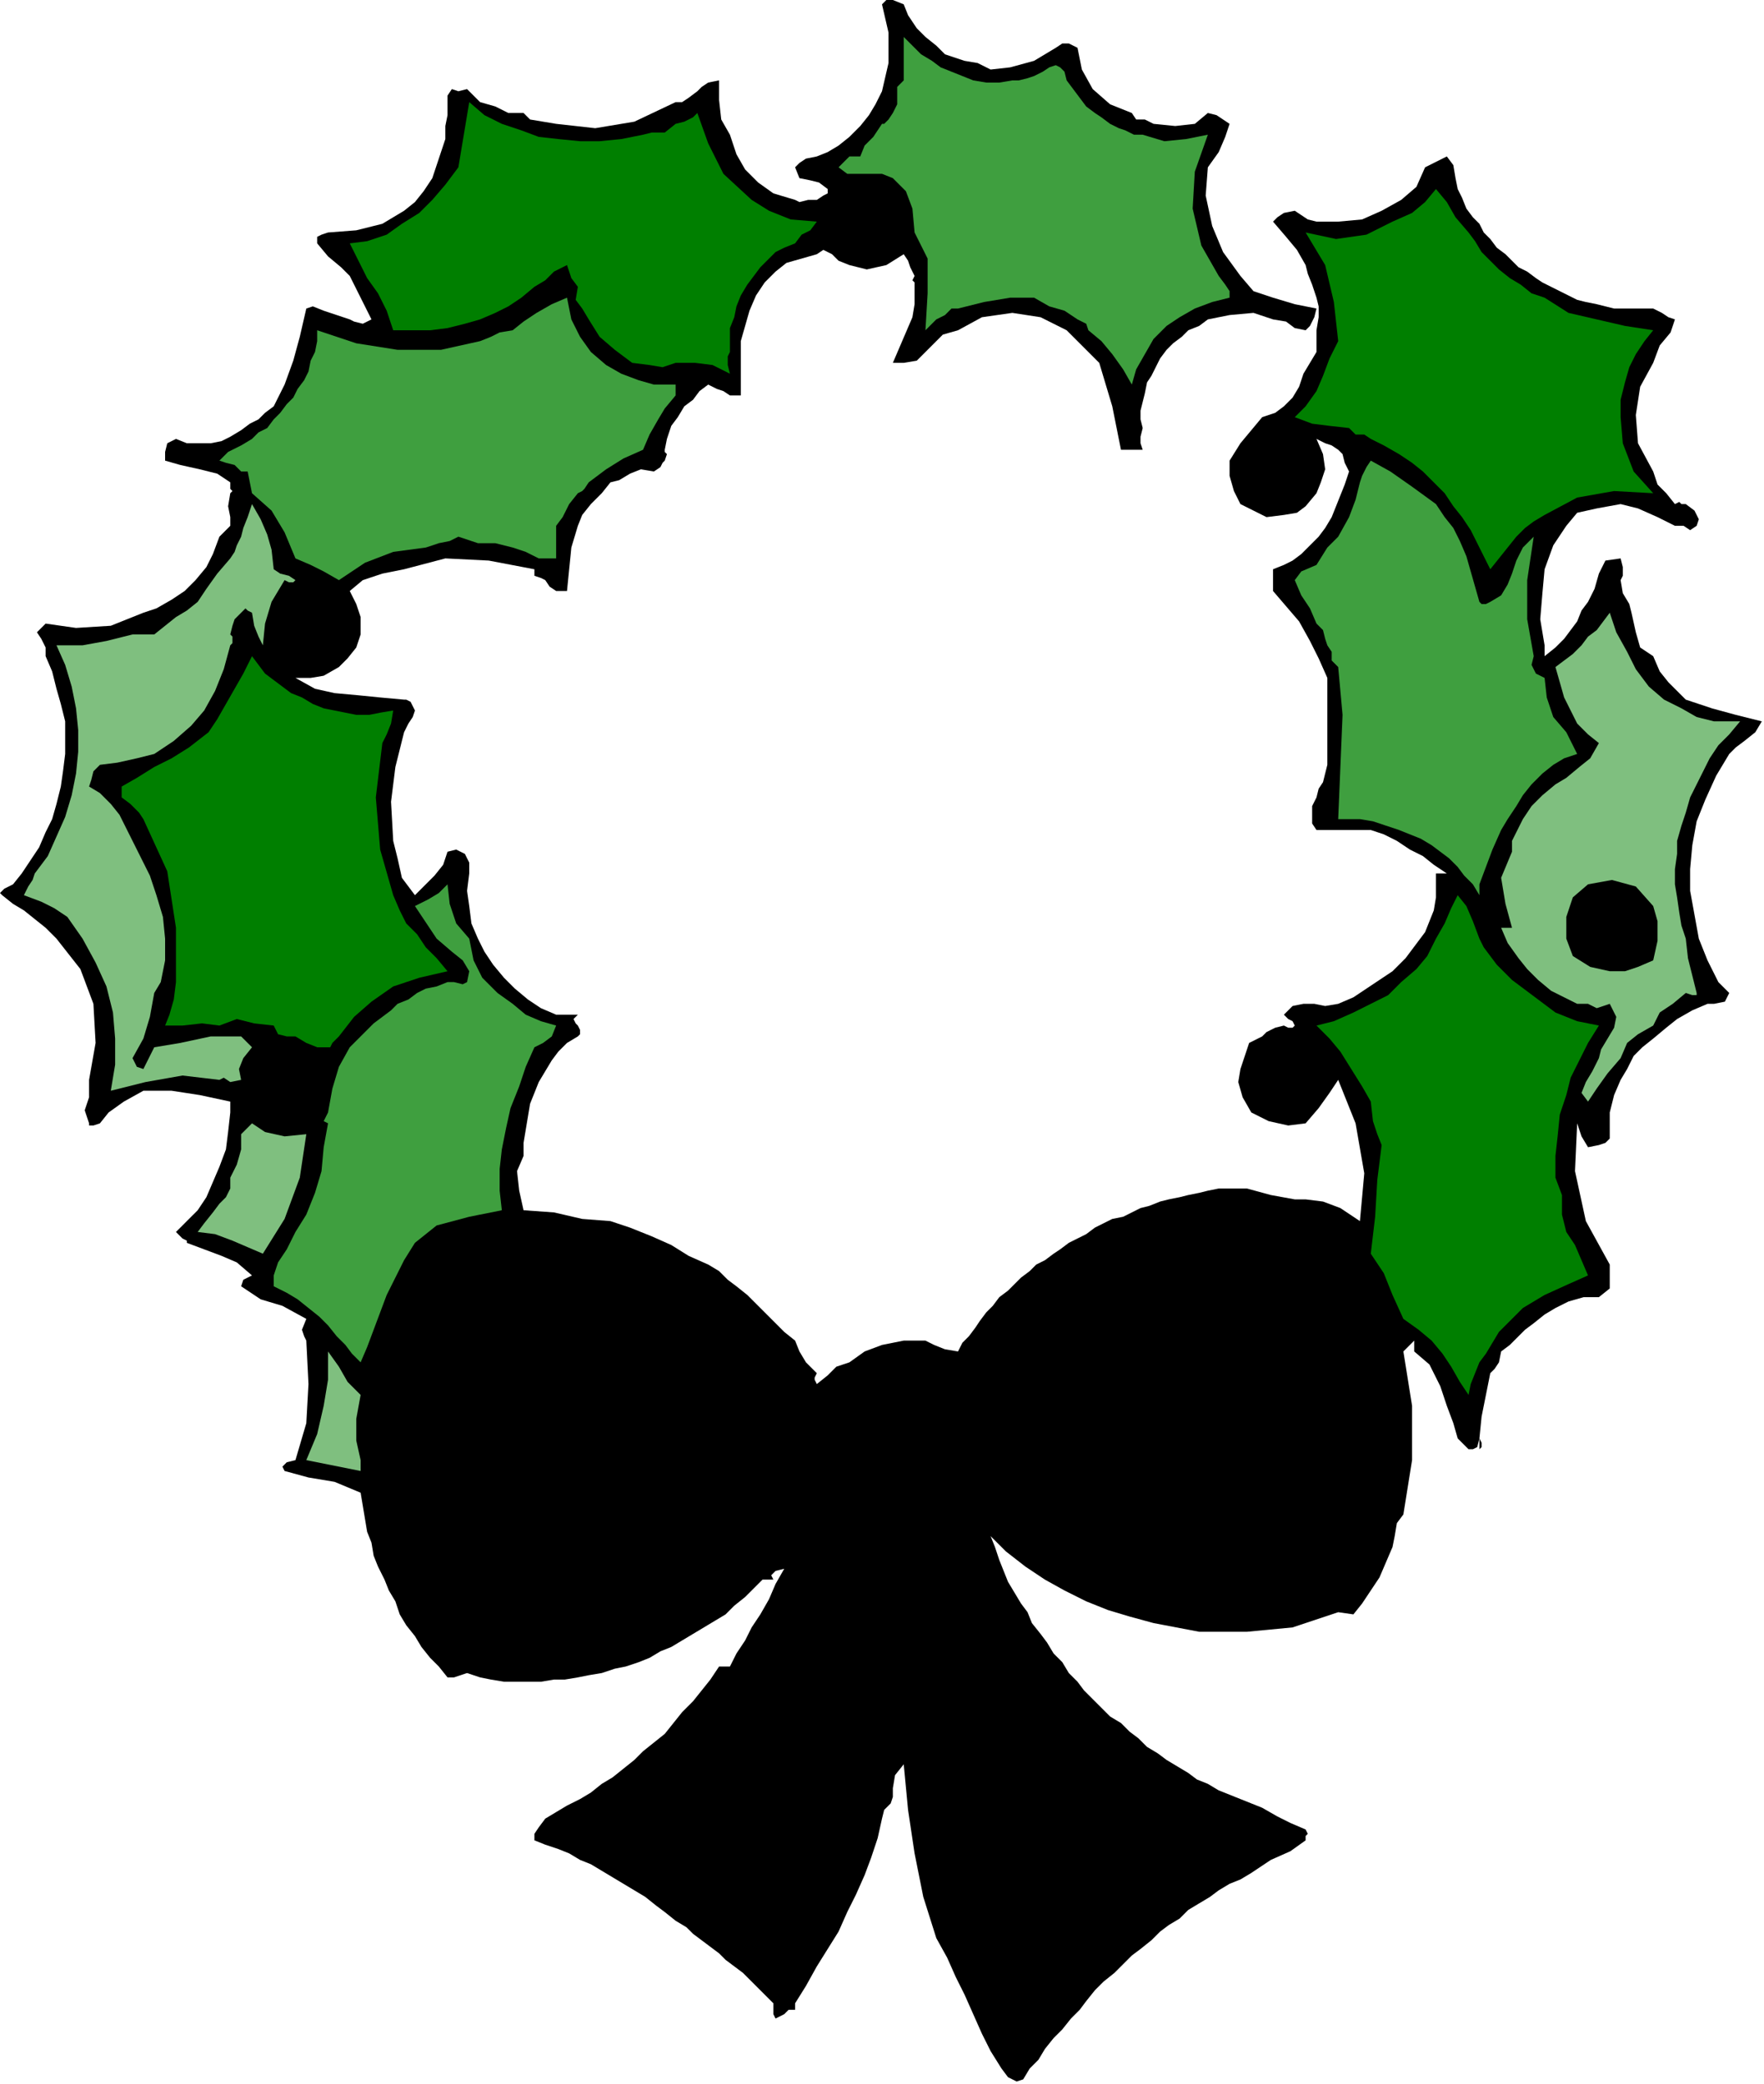
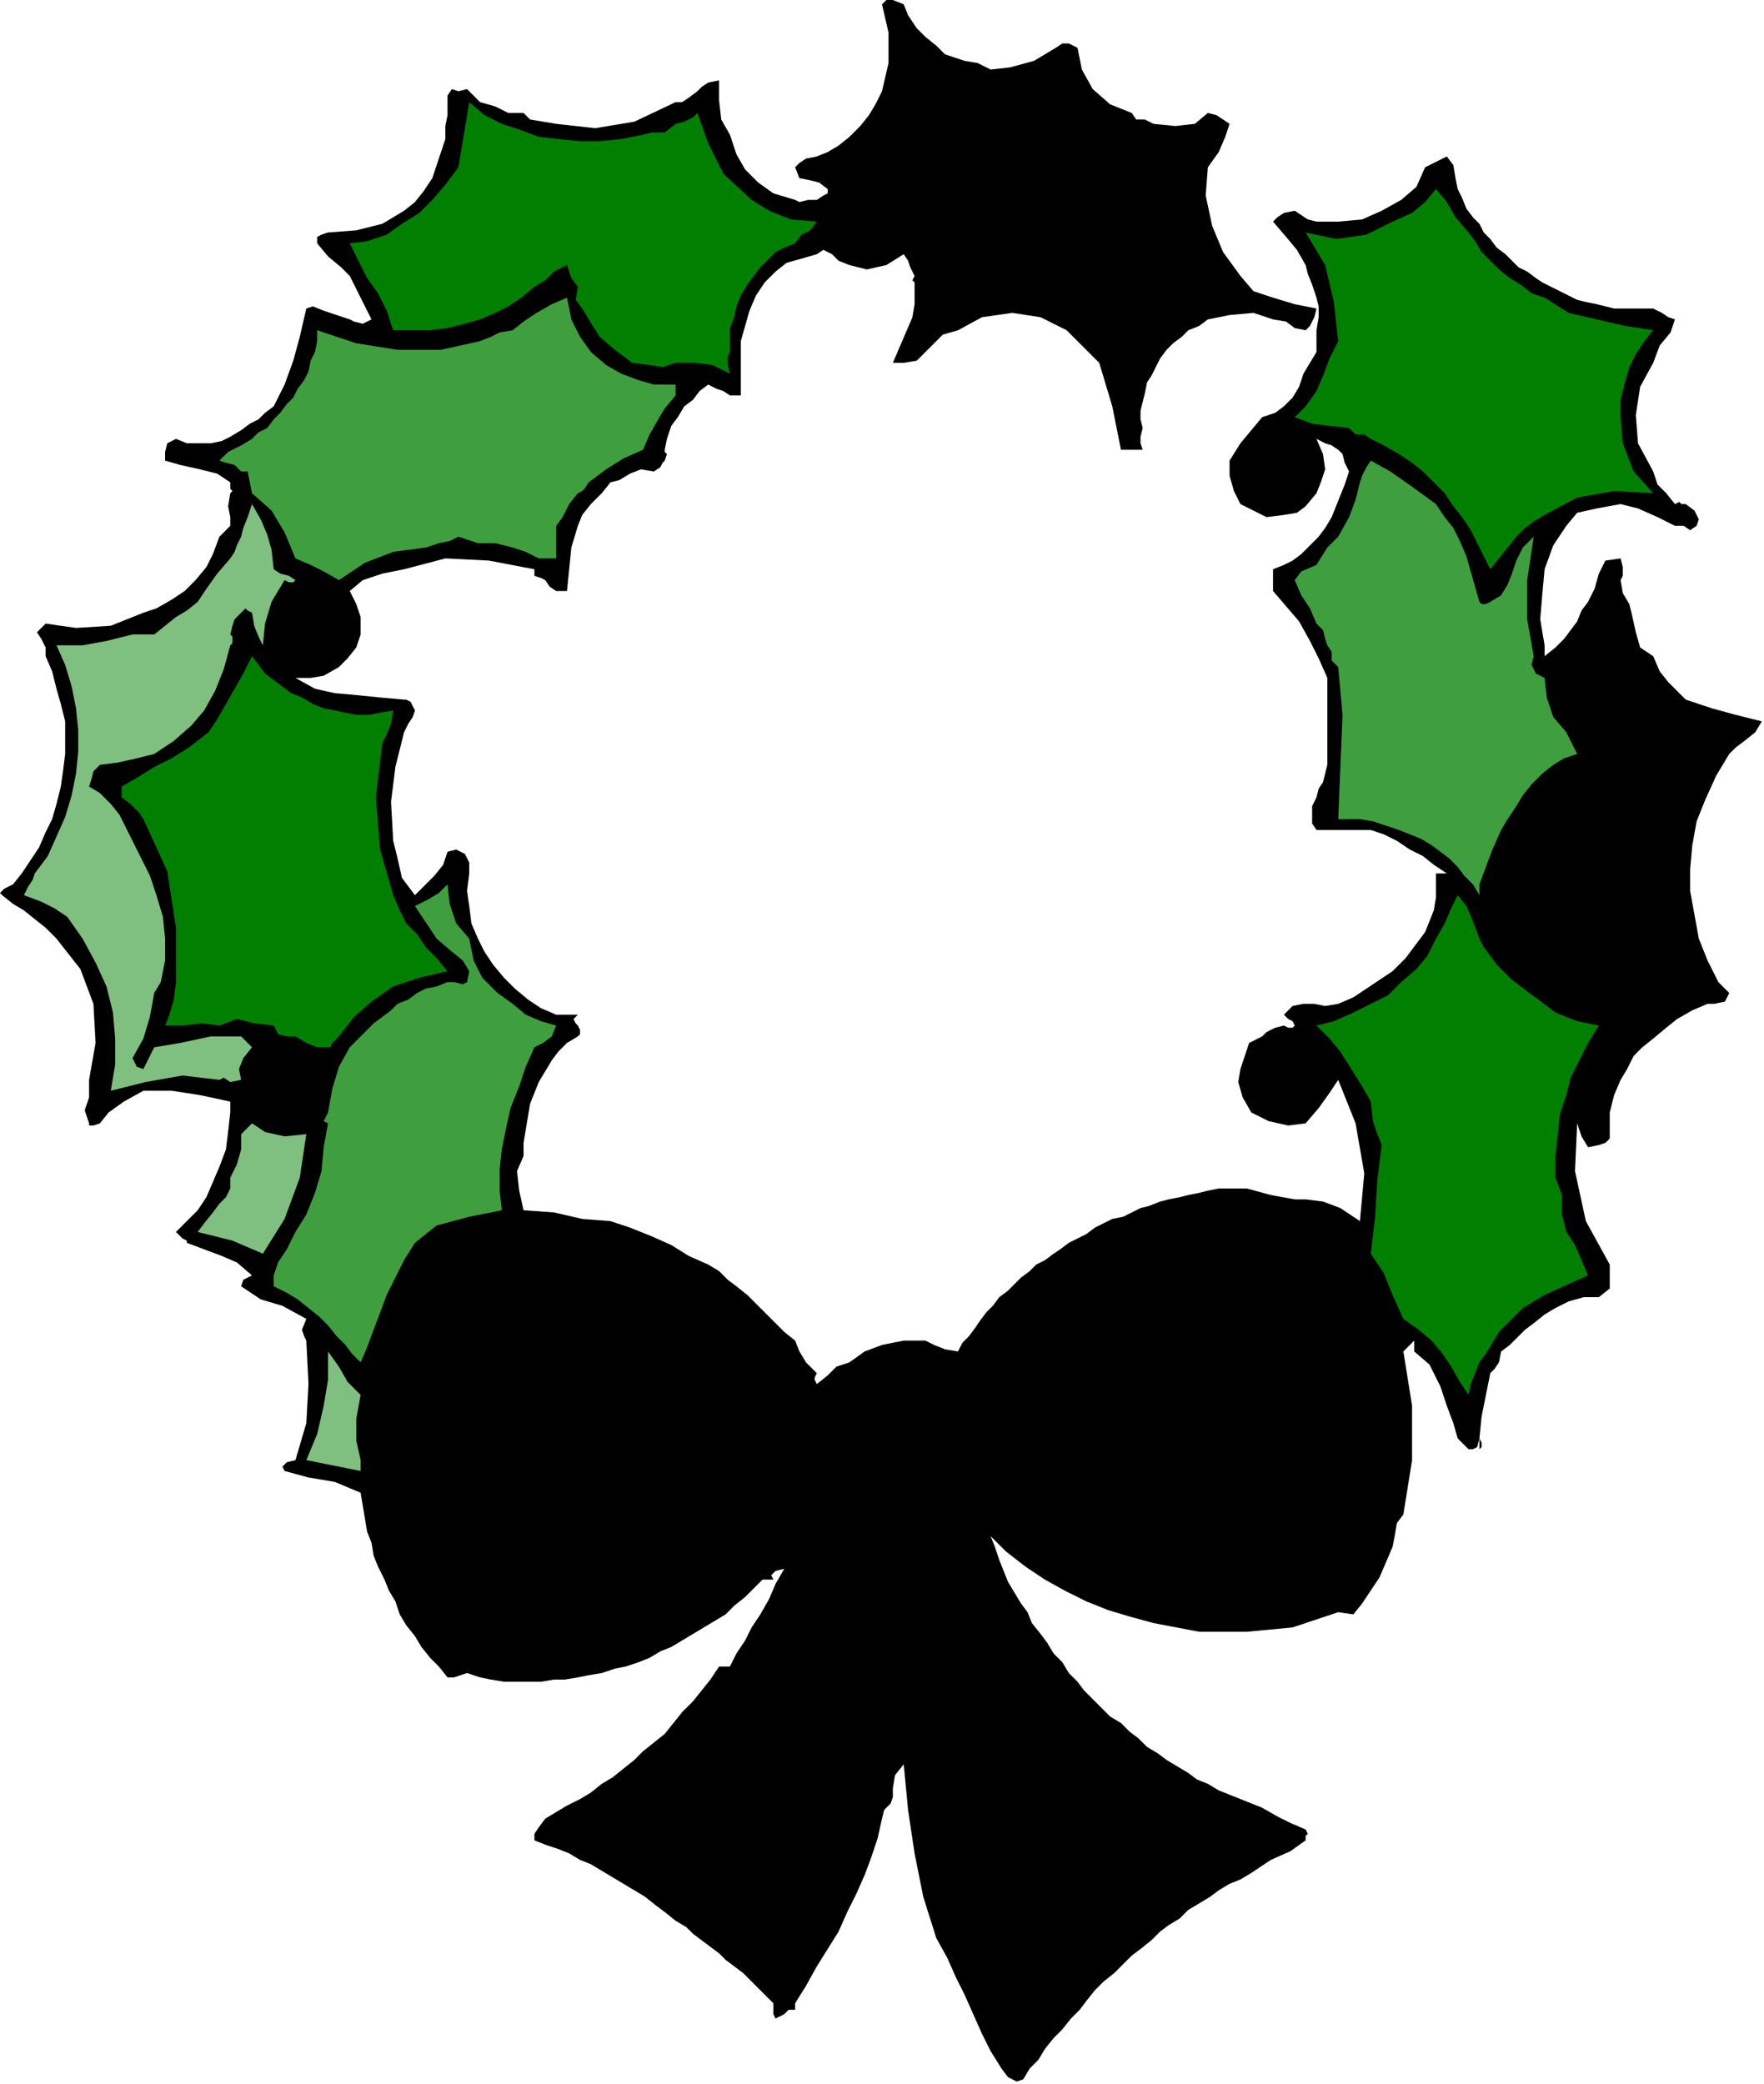
<svg xmlns="http://www.w3.org/2000/svg" xmlns:ns1="http://sodipodi.sourceforge.net/DTD/sodipodi-0.dtd" xmlns:ns2="http://www.inkscape.org/namespaces/inkscape" version="1.0" width="137.499mm" height="162.391mm" id="svg33" ns1:docname="SESSG020.WMF">
  <ns1:namedview pagecolor="#ffffff" bordercolor="#666666" borderopacity="1" objecttolerance="10" gridtolerance="10" guidetolerance="10" ns2:pageopacity="0" ns2:pageshadow="2" ns2:window-width="640" ns2:window-height="480" id="namedview35" />
  <defs id="defs3">
    <pattern id="WMFhbasepattern" patternUnits="userSpaceOnUse" width="6" height="6" x="0" y="0" />
  </defs>
  <path style="fill:#000000;fill-rule:evenodd;fill-opacity:1;stroke:none;" d="  M 272.64,10.88   L 275.84,13.44   L 278.4,16   L 282.24,17.28   L 282.24,17.28   L 284.16,17.92   L 288,18.56   L 291.84,20.48   L 291.84,20.48   L 297.6,19.84   L 304.64,17.92   L 311.04,14.08   L 311.04,14.08   L 312.96,12.8   L 314.88,12.8   L 317.44,14.08   L 317.44,14.08   L 318.72,20.48   L 321.92,26.24   L 327.04,30.72   L 333.44,33.28   L 333.44,33.28   L 334.72,35.2   L 337.28,35.2   L 339.84,36.48   L 339.84,36.48   L 346.24,37.12   L 352,36.48   L 355.84,33.28   L 355.84,33.28   L 358.4,33.92   L 360.32,35.2   L 362.24,36.48   L 362.24,36.48   L 360.96,40.32   L 359.04,44.8   L 355.84,49.28   L 355.84,49.28   L 355.2,57.6   L 357.12,66.56   L 360.32,74.24   L 365.44,81.28   L 365.44,81.28   L 369.28,85.76   L 375.04,87.68   L 381.44,89.6   L 387.84,90.88   L 387.84,90.88   L 387.2,93.44   L 385.92,96   L 384.64,97.28   L 384.64,97.28   L 381.44,96.64   L 378.88,94.72   L 375.04,94.08   L 375.04,94.08   L 369.28,92.16   L 362.24,92.8   L 355.84,94.08   L 355.84,94.08   L 353.28,96   L 350.08,97.28   L 348.16,99.2   L 345.6,101.12   L 343.68,103.04   L 341.76,105.6   L 340.48,108.16   L 339.2,110.72   L 337.92,112.64   L 337.28,115.84   L 336.64,118.4   L 336,120.96   L 336,123.52   L 336.64,126.08   L 336.64,126.08   L 336,128.64   L 336,130.56   L 336.64,132.48   L 336.64,132.48   L 330.24,132.48   L 327.68,119.68   L 323.84,106.88   L 314.24,97.28   L 314.24,97.28   L 306.56,93.44   L 298.24,92.16   L 289.28,93.44   L 282.24,97.28   L 282.24,97.28   L 277.76,98.56   L 275.2,101.12   L 272.64,103.68   L 270.08,106.24   L 266.24,106.88   L 266.24,106.88   L 264.96,106.88   L 264.32,106.88   L 263.04,106.88   L 263.04,106.88   L 264.96,102.4   L 266.88,97.92   L 268.8,93.44   L 269.44,89.6   L 269.44,84.48   L 269.44,84.48   L 269.44,83.2   L 268.8,82.56   L 269.44,81.28   L 269.44,81.28   L 268.16,78.72   L 267.52,76.8   L 266.24,74.88   L 266.24,74.88   L 261.12,78.08   L 255.36,79.36   L 250.24,78.08   L 250.24,78.08   L 247.04,76.8   L 245.12,74.88   L 242.56,73.6   L 240.64,74.88   L 240.64,74.88   L 236.16,76.16   L 231.68,77.44   L 228.48,80   L 225.28,83.2   L 222.72,87.04   L 220.8,91.52   L 219.52,96   L 218.24,100.48   L 218.24,100.48   L 218.24,104.96   L 218.24,110.72   L 218.24,116.48   L 218.24,116.48   L 217.6,116.48   L 216.32,116.48   L 215.04,116.48   L 215.04,116.48   L 213.12,115.2   L 211.2,114.56   L 208.64,113.28   L 208.64,113.28   L 206.08,115.2   L 204.16,117.76   L 201.6,119.68   L 199.68,122.88   L 197.76,125.44   L 196.48,129.28   L 195.84,132.48   L 195.84,132.48   L 195.84,133.12   L 196.48,133.76   L 195.84,135.68   L 195.84,135.68   L 195.2,136.32   L 194.56,137.6   L 192.64,138.88   L 192.64,138.88   L 188.8,138.24   L 185.6,139.52   L 182.4,141.44   L 179.84,142.08   L 179.84,142.08   L 177.28,145.28   L 174.08,148.48   L 171.52,151.68   L 170.24,154.88   L 170.24,154.88   L 168.32,161.28   L 167.68,167.68   L 167.04,174.08   L 167.04,174.08   L 163.84,174.08   L 161.92,172.8   L 160.64,170.88   L 160.64,170.88   L 159.36,170.24   L 157.44,169.6   L 157.44,167.68   L 157.44,167.68   L 144,165.12   L 131.2,164.48   L 119.04,167.68   L 119.04,167.68   L 112.64,168.96   L 106.88,170.88   L 103.04,174.08   L 103.04,174.08   L 104.96,177.92   L 106.24,181.76   L 106.24,186.88   L 106.24,186.88   L 104.96,190.72   L 102.4,193.92   L 99.84,196.48   L 99.84,196.48   L 95.36,199.04   L 91.52,199.68   L 87.04,199.68   L 87.04,199.68   L 92.8,202.88   L 98.56,204.16   L 105.6,204.8   L 112,205.44   L 119.04,206.08   L 119.04,206.08   L 119.68,206.08   L 120.96,206.72   L 122.24,209.28   L 122.24,209.28   L 121.6,211.2   L 120.32,213.12   L 119.04,215.68   L 119.04,215.68   L 116.48,225.92   L 115.2,236.16   L 115.84,247.68   L 115.84,247.68   L 117.12,252.8   L 118.4,258.56   L 122.24,263.68   L 122.24,263.68   L 125.44,260.48   L 128,257.92   L 130.56,254.72   L 131.84,250.88   L 131.84,250.88   L 134.4,250.24   L 136.96,251.52   L 138.24,254.08   L 138.24,254.08   L 138.24,254.72   L 138.24,256   L 138.24,257.28   L 138.24,257.28   L 137.6,262.4   L 138.24,266.88   L 138.88,272   L 140.8,276.48   L 142.72,280.32   L 145.28,284.16   L 148.48,288   L 151.68,291.2   L 155.52,294.4   L 159.36,296.96   L 163.84,298.88   L 163.84,298.88   L 170.24,298.88   L 168.96,300.16   L 169.6,301.44   L 170.24,302.08   L 170.24,302.08   L 169.6,302.08   L 169.6,302.08   L 170.24,302.08   L 170.24,302.08   L 170.24,302.72   L 170.24,302.72   L 170.24,302.08   L 170.24,302.08   L 170.88,303.36   L 170.88,304.64   L 170.24,305.28   L 170.24,305.28   L 167.04,307.2   L 164.48,309.76   L 162.56,312.32   L 160.64,315.52   L 158.72,318.72   L 157.44,321.92   L 156.16,325.12   L 155.52,328.96   L 154.88,332.8   L 154.24,336.64   L 154.24,340.48   L 154.24,340.48   L 152.32,344.96   L 152.96,350.72   L 154.24,356.48   L 154.24,356.48   L 154.24,356.48   L 163.2,357.12   L 171.52,359.04   L 179.84,359.68   L 179.84,359.68   L 185.6,361.6   L 192,364.16   L 197.76,366.72   L 202.88,369.92   L 208.64,372.48   L 208.64,372.48   L 211.84,374.4   L 214.4,376.96   L 216.96,378.88   L 220.16,381.44   L 222.72,384   L 225.28,386.56   L 228.48,389.76   L 231.04,392.32   L 234.24,394.88   L 234.24,394.88   L 235.52,398.08   L 237.44,401.28   L 240.64,404.48   L 240.64,404.48   L 240,405.76   L 240,406.4   L 240.64,407.68   L 240.64,407.68   L 243.84,405.12   L 246.4,402.56   L 250.24,401.28   L 250.24,401.28   L 254.72,398.08   L 259.84,396.16   L 266.24,394.88   L 272.64,394.88   L 272.64,394.88   L 275.2,396.16   L 278.4,397.44   L 282.24,398.08   L 282.24,398.08   L 283.52,395.52   L 285.44,393.6   L 287.36,391.04   L 288.64,389.12   L 290.56,386.56   L 292.48,384.64   L 294.4,382.08   L 296.96,380.16   L 298.88,378.24   L 300.8,376.32   L 303.36,374.4   L 305.28,372.48   L 307.84,371.2   L 310.4,369.28   L 312.32,368   L 314.88,366.08   L 317.44,364.8   L 320,363.52   L 322.56,361.6   L 325.12,360.32   L 327.68,359.04   L 330.88,358.4   L 333.44,357.12   L 336,355.84   L 338.56,355.2   L 341.76,353.92   L 344.32,353.28   L 347.52,352.64   L 350.08,352   L 353.28,351.36   L 355.84,350.72   L 359.04,350.08   L 359.04,350.08   L 367.36,350.08   L 374.4,352   L 381.44,353.28   L 381.44,353.28   L 384.64,353.28   L 389.76,353.92   L 394.88,355.84   L 400.64,359.68   L 400.64,359.68   L 401.92,345.6   L 399.36,330.88   L 394.24,318.08   L 394.24,318.08   L 391.68,321.92   L 388.48,326.4   L 384.64,330.88   L 384.64,330.88   L 379.52,331.52   L 373.76,330.24   L 368.64,327.68   L 368.64,327.68   L 366.08,323.2   L 364.8,318.72   L 365.44,314.88   L 365.44,314.88   L 366.72,311.04   L 368,307.2   L 371.84,305.28   L 371.84,305.28   L 373.12,304   L 375.68,302.72   L 378.24,302.08   L 378.24,302.08   L 379.52,302.72   L 380.8,302.72   L 381.44,302.08   L 381.44,302.08   L 380.8,300.8   L 379.52,300.16   L 378.24,298.88   L 378.24,298.88   L 380.8,296.32   L 384,295.68   L 387.2,295.68   L 390.4,296.32   L 394.24,295.68   L 394.24,295.68   L 398.72,293.76   L 404.48,289.92   L 410.24,286.08   L 410.24,286.08   L 412.16,284.16   L 414.08,282.24   L 416,279.68   L 417.92,277.12   L 419.84,274.56   L 421.12,271.36   L 422.4,268.16   L 423.04,264.32   L 423.04,261.12   L 423.04,257.28   L 423.04,257.28   L 426.24,257.28   L 422.4,254.72   L 419.2,252.16   L 415.36,250.24   L 411.52,247.68   L 407.68,245.76   L 403.84,244.48   L 403.84,244.48   L 387.84,244.48   L 386.56,242.56   L 386.56,240   L 386.56,237.44   L 387.84,234.88   L 388.48,232.32   L 389.76,230.4   L 390.4,227.84   L 391.04,225.28   L 391.04,225.28   L 391.04,216.32   L 391.04,208   L 391.04,199.68   L 391.04,199.68   L 388.48,193.92   L 385.92,188.8   L 382.72,183.04   L 378.88,178.56   L 375.04,174.08   L 375.04,174.08   L 375.04,167.68   L 378.24,166.4   L 380.8,165.12   L 383.36,163.2   L 385.92,160.64   L 388.48,158.08   L 390.4,155.52   L 392.32,152.32   L 393.6,149.12   L 394.88,145.92   L 396.16,142.72   L 397.44,138.88   L 397.44,138.88   L 396.16,136.32   L 395.52,133.76   L 394.24,132.48   L 394.24,132.48   L 392.32,131.2   L 390.4,130.56   L 387.84,129.28   L 387.84,129.28   L 389.76,133.76   L 390.4,138.24   L 389.12,142.08   L 387.84,145.28   L 387.84,145.28   L 384.64,149.12   L 382.08,151.04   L 378.24,151.68   L 378.24,151.68   L 373.12,152.32   L 369.28,150.4   L 365.44,148.48   L 365.44,148.48   L 363.52,144.64   L 362.24,140.16   L 362.24,135.68   L 362.24,135.68   L 365.44,130.56   L 368.64,126.72   L 371.84,122.88   L 371.84,122.88   L 375.68,121.6   L 378.24,119.68   L 380.8,117.12   L 382.72,113.92   L 384,110.08   L 385.92,106.88   L 387.84,103.68   L 387.84,103.68   L 387.84,101.12   L 387.84,99.2   L 387.84,97.28   L 387.84,97.28   L 388.48,93.44   L 388.48,90.24   L 387.84,87.68   L 387.84,87.68   L 386.56,83.84   L 385.28,80.64   L 384.64,78.08   L 384.64,78.08   L 382.08,73.6   L 378.88,69.76   L 375.04,65.28   L 375.04,65.28   L 376.32,64   L 378.24,62.72   L 381.44,62.08   L 381.44,62.08   L 383.36,63.36   L 385.28,64.64   L 387.84,65.28   L 387.84,65.28   L 394.24,65.28   L 401.28,64.64   L 407.04,62.08   L 407.04,62.08   L 412.8,58.88   L 417.28,55.04   L 419.84,49.28   L 419.84,49.28   L 426.24,46.08   L 428.16,48.64   L 428.8,52.48   L 429.44,55.68   L 429.44,55.68   L 430.72,58.24   L 432,61.44   L 433.92,64   L 435.84,65.92   L 437.12,68.48   L 439.04,70.4   L 440.96,72.96   L 443.52,74.88   L 445.44,76.8   L 447.36,78.72   L 449.92,80   L 452.48,81.92   L 454.4,83.2   L 456.96,84.48   L 459.52,85.76   L 462.08,87.04   L 464.64,88.32   L 467.2,88.96   L 470.4,89.6   L 472.96,90.24   L 475.52,90.88   L 478.72,90.88   L 481.28,90.88   L 483.84,90.88   L 487.04,90.88   L 487.04,90.88   L 489.6,92.16   L 491.52,93.44   L 493.44,94.08   L 493.44,94.08   L 492.16,97.92   L 488.96,101.76   L 487.04,106.88   L 487.04,106.88   L 483.2,113.92   L 481.92,122.24   L 482.56,130.56   L 487.04,138.88   L 487.04,138.88   L 488.32,142.72   L 490.88,145.28   L 493.44,148.48   L 493.44,148.48   L 494.72,147.84   L 495.36,148.48   L 496.64,148.48   L 496.64,148.48   L 499.2,150.4   L 500.48,152.96   L 499.84,154.88   L 499.84,154.88   L 497.92,156.16   L 496,154.88   L 493.44,154.88   L 493.44,154.88   L 488.32,152.32   L 482.56,149.76   L 477.44,148.48   L 477.44,148.48   L 470.4,149.76   L 464.64,151.04   L 461.44,154.88   L 461.44,154.88   L 457.6,160.64   L 455.04,167.68   L 454.4,174.72   L 453.76,182.4   L 455.04,190.08   L 455.04,190.08   L 455.04,193.28   L 458.24,190.72   L 460.8,188.16   L 462.72,185.6   L 464.64,183.04   L 465.92,179.84   L 467.84,177.28   L 467.84,177.28   L 469.76,173.44   L 471.04,168.96   L 472.96,165.12   L 477.44,164.48   L 477.44,164.48   L 478.08,167.04   L 478.08,169.6   L 477.44,170.88   L 477.44,170.88   L 478.08,174.72   L 480,177.92   L 480.64,180.48   L 480.64,180.48   L 481.92,186.24   L 483.2,190.72   L 487.04,193.28   L 487.04,193.28   L 488.96,197.76   L 491.52,200.96   L 494.08,203.52   L 496.64,206.08   L 496.64,206.08   L 504.32,208.64   L 511.36,210.56   L 519.04,212.48   L 519.04,212.48   L 517.12,215.68   L 513.92,218.24   L 511.36,220.16   L 509.44,222.08   L 509.44,222.08   L 505.6,228.48   L 502.4,235.52   L 499.84,241.92   L 498.56,248.96   L 497.92,256   L 497.92,262.4   L 499.2,269.44   L 500.48,276.48   L 503.04,282.88   L 506.24,289.28   L 506.24,289.28   L 506.88,289.92   L 507.52,290.56   L 509.44,292.48   L 509.44,292.48   L 508.16,295.04   L 504.96,295.68   L 503.04,295.68   L 503.04,295.68   L 498.56,297.6   L 494.08,300.16   L 490.88,302.72   L 487.04,305.92   L 483.84,308.48   L 483.84,308.48   L 481.28,311.04   L 479.36,314.88   L 477.44,318.08   L 477.44,318.08   L 475.52,322.56   L 474.24,327.68   L 474.24,334.08   L 474.24,334.08   L 474.24,335.36   L 472.96,336.64   L 471.04,337.28   L 471.04,337.28   L 467.84,337.92   L 465.92,334.72   L 464.64,330.88   L 464.64,330.88   L 464.64,330.88   L 464.64,330.24   L 464.64,330.88   L 464.64,330.88   L 464,344.96   L 467.2,359.68   L 474.24,372.48   L 474.24,372.48   L 474.24,376.32   L 474.24,379.52   L 471.04,382.08   L 471.04,382.08   L 466.56,382.08   L 462.08,383.36   L 458.24,385.28   L 458.24,385.28   L 455.04,387.2   L 451.84,389.76   L 449.28,391.68   L 446.72,394.24   L 444.8,396.16   L 442.24,398.08   L 442.24,398.08   L 441.6,401.28   L 440.32,403.2   L 439.04,404.48   L 439.04,404.48   L 437.76,410.88   L 436.48,417.28   L 435.84,423.68   L 435.84,423.68   L 435.84,426.88   L 436.48,426.24   L 436.48,424.96   L 435.84,423.68   L 435.84,423.68   L 435.2,426.24   L 433.92,426.88   L 432.64,426.88   L 432.64,426.88   L 429.44,423.68   L 428.16,419.2   L 426.24,414.08   L 426.24,414.08   L 424.32,408.32   L 421.12,401.92   L 416.64,398.08   L 416.64,398.08   L 416.64,394.88   L 413.44,398.08   L 416,414.08   L 416,430.08   L 413.44,446.08   L 413.44,446.08   L 411.52,448.64   L 410.88,452.48   L 410.24,455.68   L 410.24,455.68   L 408.32,460.16   L 406.4,464.64   L 403.84,468.48   L 403.84,468.48   L 401.28,472.32   L 398.72,475.52   L 394.24,474.88   L 394.24,474.88   L 380.8,479.36   L 367.36,480.64   L 353.28,480.64   L 339.84,478.08   L 339.84,478.08   L 332.8,476.16   L 326.4,474.24   L 320,471.68   L 313.6,468.48   L 307.84,465.28   L 302.08,461.44   L 296.32,456.96   L 291.84,452.48   L 291.84,452.48   L 293.12,455.68   L 294.4,459.52   L 295.68,462.72   L 296.96,465.92   L 298.88,469.12   L 300.8,472.32   L 302.72,474.88   L 304,478.08   L 306.56,481.28   L 308.48,483.84   L 310.4,487.04   L 312.96,489.6   L 314.88,492.8   L 317.44,495.36   L 319.36,497.92   L 321.92,500.48   L 324.48,503.04   L 327.04,505.6   L 330.24,507.52   L 332.8,510.08   L 335.36,512   L 337.92,514.56   L 341.12,516.48   L 343.68,518.4   L 346.88,520.32   L 350.08,522.24   L 352.64,524.16   L 355.84,525.44   L 359.04,527.36   L 362.24,528.64   L 365.44,529.92   L 368.64,531.2   L 371.84,532.48   L 371.84,532.48   L 376.32,535.04   L 380.16,536.96   L 384.64,538.88   L 384.64,538.88   L 385.28,540.16   L 384.64,540.8   L 384.64,542.08   L 384.64,542.08   L 380.16,545.28   L 374.4,547.84   L 368.64,551.68   L 368.64,551.68   L 365.44,553.6   L 362.24,554.88   L 359.04,556.8   L 356.48,558.72   L 353.28,560.64   L 350.08,562.56   L 347.52,565.12   L 344.32,567.04   L 341.76,568.96   L 339.2,571.52   L 336,574.08   L 333.44,576   L 330.88,578.56   L 328.32,581.12   L 325.12,583.68   L 322.56,586.24   L 320,589.44   L 318.08,592   L 315.52,594.56   L 312.96,597.76   L 310.4,600.32   L 307.84,603.52   L 305.92,606.72   L 303.36,609.28   L 301.44,612.48   L 301.44,612.48   L 299.52,613.12   L 296.96,611.84   L 295.04,609.28   L 295.04,609.28   L 291.84,604.16   L 289.28,599.04   L 286.72,593.28   L 284.16,587.52   L 281.6,582.4   L 279.04,576.64   L 275.84,570.88   L 275.84,570.88   L 272,558.72   L 269.44,545.92   L 267.52,533.12   L 266.24,519.68   L 266.24,519.68   L 263.68,522.88   L 263.04,526.72   L 263.04,529.28   L 263.04,529.28   L 262.4,531.2   L 260.48,533.12   L 259.84,535.68   L 259.84,535.68   L 258.56,541.44   L 256.64,547.2   L 254.72,552.32   L 252.16,558.08   L 249.6,563.2   L 247.04,568.96   L 243.84,574.08   L 240.64,579.2   L 237.44,584.96   L 234.24,590.08   L 234.24,590.08   L 234.24,592   L 232.32,592   L 231.04,593.28   L 231.04,593.28   L 229.76,593.92   L 228.48,594.56   L 227.84,593.28   L 227.84,593.28   L 227.84,590.08   L 225.28,587.52   L 223.36,585.6   L 220.8,583.04   L 218.88,581.12   L 216.32,579.2   L 213.76,577.28   L 211.84,575.36   L 209.28,573.44   L 206.72,571.52   L 204.16,569.6   L 202.24,567.68   L 202.24,567.68   L 199.04,565.76   L 195.84,563.2   L 193.28,561.28   L 190.08,558.72   L 186.88,556.8   L 183.68,554.88   L 180.48,552.96   L 177.28,551.04   L 174.08,549.12   L 170.88,547.84   L 167.68,545.92   L 164.48,544.64   L 160.64,543.36   L 157.44,542.08   L 157.44,542.08   L 157.44,540.16   L 158.72,538.24   L 160.64,535.68   L 160.64,535.68   L 163.84,533.76   L 167.04,531.84   L 170.88,529.92   L 174.08,528   L 177.28,525.44   L 180.48,523.52   L 183.68,520.96   L 186.88,518.4   L 189.44,515.84   L 192.64,513.28   L 195.84,510.72   L 198.4,507.52   L 200.96,504.32   L 204.16,501.12   L 206.72,497.92   L 209.28,494.72   L 211.84,490.88   L 211.84,490.88   L 215.04,490.88   L 216.96,487.04   L 219.52,483.2   L 221.44,479.36   L 224,475.52   L 226.56,471.04   L 228.48,466.56   L 231.04,462.08   L 231.04,462.08   L 231.04,462.08   L 228.48,462.72   L 227.2,464   L 227.84,465.28   L 227.84,465.28   L 224.64,465.28   L 222.08,467.84   L 219.52,470.4   L 216.32,472.96   L 213.76,475.52   L 210.56,477.44   L 207.36,479.36   L 204.16,481.28   L 200.96,483.2   L 197.76,485.12   L 194.56,486.4   L 191.36,488.32   L 188.16,489.6   L 184.32,490.88   L 181.12,491.52   L 177.28,492.8   L 173.44,493.44   L 170.24,494.08   L 166.4,494.72   L 163.2,494.72   L 159.36,495.36   L 155.52,495.36   L 152.32,495.36   L 148.48,495.36   L 144.64,494.72   L 141.44,494.08   L 141.44,494.08   L 137.6,492.8   L 135.68,493.44   L 133.76,494.08   L 131.84,494.08   L 131.84,494.08   L 129.28,490.88   L 126.72,488.32   L 124.16,485.12   L 122.24,481.92   L 119.68,478.72   L 117.76,475.52   L 116.48,471.68   L 114.56,468.48   L 113.28,465.28   L 111.36,461.44   L 110.08,458.24   L 109.44,454.4   L 108.16,451.2   L 107.52,447.36   L 106.88,443.52   L 106.24,439.68   L 106.24,439.68   L 98.56,436.48   L 90.88,435.2   L 83.84,433.28   L 83.84,433.28   L 83.2,432   L 84.48,430.72   L 87.04,430.08   L 87.04,430.08   L 90.24,419.2   L 90.88,407.68   L 90.24,394.88   L 90.24,394.88   L 89.6,393.6   L 88.96,391.68   L 90.24,388.48   L 90.24,388.48   L 83.2,384.64   L 76.8,382.72   L 71.04,378.88   L 71.04,378.88   L 71.68,376.96   L 72.96,376.32   L 74.24,375.68   L 74.24,375.68   L 69.76,371.84   L 65.28,369.92   L 60.16,368   L 55.04,366.08   L 55.04,366.08   L 55.04,365.44   L 53.76,364.8   L 51.84,362.88   L 51.84,362.88   L 53.76,360.96   L 55.68,359.04   L 58.24,356.48   L 58.24,356.48   L 60.8,352.64   L 62.72,348.16   L 64.64,343.68   L 66.56,338.56   L 67.2,333.44   L 67.84,327.68   L 67.84,327.68   L 67.84,327.04   L 67.84,326.4   L 67.84,324.48   L 67.84,324.48   L 58.88,322.56   L 50.56,321.28   L 42.24,321.28   L 42.24,321.28   L 36.48,324.48   L 32,327.68   L 29.44,330.88   L 29.44,330.88   L 27.52,331.52   L 26.24,331.52   L 26.24,330.88   L 26.24,330.88   L 24.96,327.04   L 26.24,323.2   L 26.24,318.08   L 26.24,318.08   L 28.16,307.2   L 27.52,295.68   L 23.68,285.44   L 16.64,276.48   L 16.64,276.48   L 13.44,273.28   L 10.24,270.72   L 7.04,268.16   L 3.84,266.24   L 0.64,263.68   L 0.64,263.68   L 0,263.04   L 1.28,261.76   L 3.84,260.48   L 3.84,260.48   L 6.4,257.28   L 8.96,253.44   L 11.52,249.6   L 13.44,245.12   L 15.36,241.28   L 16.64,236.8   L 17.92,231.68   L 18.56,227.2   L 19.2,222.08   L 19.2,217.6   L 19.2,212.48   L 17.92,207.36   L 16.64,202.88   L 15.36,197.76   L 13.44,193.28   L 13.44,193.28   L 13.44,190.72   L 12.16,188.16   L 10.88,186.24   L 13.44,183.68   L 13.44,183.68   L 22.4,184.96   L 32.64,184.32   L 42.24,180.48   L 42.24,180.48   L 46.08,179.2   L 50.56,176.64   L 54.4,174.08   L 57.6,170.88   L 60.8,167.04   L 62.72,163.2   L 64.64,158.08   L 64.64,158.08   L 67.84,154.88   L 67.84,152.32   L 67.2,149.12   L 67.84,145.28   L 67.84,145.28   L 68.48,144.64   L 67.84,144   L 67.84,142.08   L 67.84,142.08   L 64,139.52   L 58.88,138.24   L 53.12,136.96   L 48.64,135.68   L 48.64,135.68   L 48.64,133.12   L 49.28,130.56   L 51.84,129.28   L 51.84,129.28   L 55.04,130.56   L 58.88,130.56   L 62.08,130.56   L 65.28,129.92   L 67.84,128.64   L 71.04,126.72   L 73.6,124.8   L 76.16,123.52   L 78.08,121.6   L 80.64,119.68   L 80.64,119.68   L 83.84,113.28   L 86.4,106.24   L 88.32,99.2   L 90.24,90.88   L 90.24,90.88   L 92.16,90.24   L 95.36,91.52   L 99.2,92.8   L 103.04,94.08   L 103.04,94.08   L 104.32,94.72   L 106.88,95.36   L 109.44,94.08   L 109.44,94.08   L 107.52,90.24   L 105.6,86.4   L 103.04,81.28   L 103.04,81.28   L 100.48,78.72   L 96.64,75.52   L 93.44,71.68   L 93.44,71.68   L 93.44,69.76   L 94.72,69.12   L 96.64,68.48   L 96.64,68.48   L 96.64,68.48   L 104.96,67.84   L 112.64,65.92   L 119.04,62.08   L 119.04,62.08   L 122.24,59.52   L 124.8,56.32   L 127.36,52.48   L 128.64,48.64   L 129.92,44.8   L 131.2,40.96   L 131.2,37.12   L 131.84,33.92   L 131.84,30.08   L 131.84,30.08   L 131.84,28.16   L 133.12,26.24   L 135.04,26.88   L 135.04,26.88   L 137.6,26.24   L 139.52,28.16   L 141.44,30.08   L 141.44,30.08   L 145.92,31.36   L 149.76,33.28   L 154.24,33.28   L 154.24,33.28   L 156.16,35.2   L 160,35.84   L 163.84,36.48   L 163.84,36.48   L 175.36,37.76   L 186.88,35.84   L 199.04,30.08   L 199.04,30.08   L 200.96,30.08   L 202.88,28.8   L 205.44,26.88   L 205.44,26.88   L 206.72,25.6   L 208.64,24.32   L 211.84,23.68   L 211.84,23.68   L 211.84,29.44   L 212.48,35.2   L 215.04,39.68   L 215.04,39.68   L 216.96,45.44   L 219.52,49.92   L 223.36,53.76   L 227.84,56.96   L 234.24,58.88   L 234.24,58.88   L 235.52,59.52   L 238.08,58.88   L 240.64,58.88   L 240.64,58.88   L 242.56,57.6   L 243.84,56.96   L 243.84,55.68   L 243.84,55.68   L 241.28,53.76   L 238.72,53.12   L 235.52,52.48   L 234.24,49.28   L 234.24,49.28   L 235.52,48   L 237.44,46.72   L 240.64,46.08   L 240.64,46.08   L 243.84,44.8   L 247.04,42.88   L 250.24,40.32   L 253.44,37.12   L 256,33.92   L 257.92,30.72   L 259.84,26.88   L 259.84,26.88   L 261.76,18.56   L 261.76,9.6   L 259.84,1.28   L 259.84,1.28   L 261.12,0   L 263.04,0   L 266.24,1.28   L 266.24,1.28   L 267.52,4.48   L 270.08,8.32   L 272.64,10.88  z " id="path5" />
-   <path style="fill:#3f9f3f;fill-rule:evenodd;fill-opacity:1;stroke:none;" d="  M 298.24,23.68   L 300.16,23.68   L 302.72,23.04   L 304.64,22.4   L 307.2,21.12   L 309.12,19.84   L 311.04,19.2   L 312.32,19.84   L 313.6,21.12   L 314.24,23.68   L 314.24,23.68   L 316.16,26.24   L 318.08,28.8   L 320,31.36   L 322.56,33.28   L 324.48,34.56   L 327.04,36.48   L 329.6,37.76   L 331.52,38.4   L 334.08,39.68   L 336.64,39.68   L 336.64,39.68   L 343.04,41.6   L 349.44,40.96   L 355.84,39.68   L 355.84,39.68   L 352,50.56   L 351.36,61.44   L 353.92,72.32   L 359.04,81.28   L 359.04,81.28   L 360.96,83.84   L 362.24,85.76   L 362.24,87.68   L 362.24,87.68   L 357.12,88.96   L 352,90.88   L 347.52,93.44   L 343.68,96   L 339.84,99.84   L 337.28,104.32   L 334.72,108.8   L 333.44,113.28   L 333.44,113.28   L 330.88,108.8   L 327.68,104.32   L 324.48,100.48   L 320.64,97.28   L 320.64,97.28   L 320,95.36   L 318.72,94.72   L 317.44,94.08   L 317.44,94.08   L 313.6,91.52   L 309.12,90.24   L 304.64,87.68   L 304.64,87.68   L 297.6,87.68   L 289.92,88.96   L 282.24,90.88   L 282.24,90.88   L 280.32,90.88   L 278.4,92.8   L 275.84,94.08   L 275.84,94.08   L 272.64,97.28   L 273.28,86.4   L 273.28,76.16   L 269.44,68.48   L 269.44,68.48   L 268.8,61.44   L 266.88,56.32   L 263.04,52.48   L 263.04,52.48   L 259.84,51.2   L 256,51.2   L 252.8,51.2   L 249.6,51.2   L 247.04,49.28   L 247.04,49.28   L 248.96,47.36   L 250.24,46.08   L 253.44,46.08   L 253.44,46.08   L 254.72,42.88   L 257.28,40.32   L 259.84,36.48   L 259.84,36.48   L 260.48,36.48   L 261.76,35.2   L 263.04,33.28   L 263.04,33.28   L 264.32,30.72   L 264.32,28.16   L 264.32,25.6   L 266.24,23.68   L 266.24,23.68   L 266.24,10.88   L 268.8,13.44   L 271.36,16   L 274.56,17.92   L 277.12,19.84   L 280.32,21.12   L 283.52,22.4   L 286.72,23.68   L 290.56,24.32   L 294.4,24.32   L 298.24,23.68  z " id="path7" />
  <path style="fill:#007f00;fill-rule:evenodd;fill-opacity:1;stroke:none;" d="  M 189.44,39.68   L 192,39.04   L 195.84,39.04   L 199.04,36.48   L 199.04,36.48   L 201.6,35.84   L 204.16,34.56   L 205.44,33.28   L 205.44,33.28   L 208.64,42.24   L 213.12,51.2   L 221.44,58.88   L 221.44,58.88   L 226.56,62.08   L 232.96,64.64   L 240.64,65.28   L 240.64,65.28   L 238.72,67.84   L 236.16,69.12   L 234.24,71.68   L 234.24,71.68   L 231.04,72.96   L 228.48,74.24   L 226.56,76.16   L 224,78.72   L 222.08,81.28   L 220.16,83.84   L 218.24,87.04   L 216.96,90.24   L 216.32,93.44   L 215.04,96.64   L 215.04,100.48   L 215.04,103.68   L 215.04,103.68   L 214.4,104.96   L 214.4,107.52   L 215.04,110.08   L 215.04,110.08   L 209.92,107.52   L 204.8,106.88   L 199.04,106.88   L 199.04,106.88   L 195.2,108.16   L 191.36,107.52   L 186.24,106.88   L 186.24,106.88   L 186.24,106.24   L 186.24,105.6   L 186.24,106.88   L 186.24,106.88   L 181.12,103.04   L 176.64,99.2   L 173.44,94.08   L 173.44,94.08   L 171.52,90.88   L 169.6,88.32   L 170.24,84.48   L 170.24,84.48   L 168.32,81.92   L 167.68,80   L 167.04,78.08   L 167.04,78.08   L 163.2,80   L 160.64,82.56   L 157.44,84.48   L 157.44,84.48   L 153.6,87.68   L 149.76,90.24   L 145.92,92.16   L 141.44,94.08   L 136.96,95.36   L 131.84,96.64   L 126.72,97.28   L 122.24,97.28   L 122.24,97.28   L 112.64,97.28   L 115.84,97.28   L 113.92,91.52   L 111.36,86.4   L 108.16,81.92   L 106.24,78.08   L 106.24,78.08   L 103.04,71.68   L 108.16,71.04   L 113.92,69.12   L 118.4,65.92   L 123.52,62.72   L 127.36,58.88   L 131.2,54.4   L 135.04,49.28   L 135.04,49.28   L 138.24,30.08   L 142.72,33.92   L 147.84,36.48   L 153.6,38.4   L 158.72,40.32   L 164.48,40.96   L 170.88,41.6   L 176.64,41.6   L 183.04,40.96   L 189.44,39.68  z " id="path9" />
  <path style="fill:#007f00;fill-rule:evenodd;fill-opacity:1;stroke:none;" d="  M 432.64,68.48   L 434.56,71.04   L 436.48,74.24   L 439.04,76.8   L 441.6,79.36   L 444.8,81.92   L 448,83.84   L 451.2,86.4   L 455.04,87.68   L 455.04,87.68   L 462.08,92.16   L 470.4,94.08   L 478.72,96   L 487.04,97.28   L 487.04,97.28   L 484.48,100.48   L 481.92,104.32   L 480,108.16   L 478.72,112.64   L 477.44,117.76   L 477.44,122.88   L 477.44,122.88   L 478.08,130.56   L 481.28,138.88   L 487.04,145.28   L 487.04,145.28   L 487.04,145.28   L 475.52,144.64   L 464.64,146.56   L 455.04,151.68   L 455.04,151.68   L 451.84,153.6   L 449.28,155.52   L 446.72,158.08   L 444.16,161.28   L 441.6,164.48   L 439.04,167.68   L 439.04,167.68   L 437.12,163.84   L 435.2,160   L 433.28,156.16   L 430.72,152.32   L 428.16,149.12   L 425.6,145.28   L 422.4,142.08   L 419.2,138.88   L 416,136.32   L 412.16,133.76   L 407.68,131.2   L 403.84,129.28   L 403.84,129.28   L 401.92,128   L 399.36,128   L 397.44,126.08   L 397.44,126.08   L 391.68,125.44   L 386.56,124.8   L 381.44,122.88   L 381.44,122.88   L 384.64,119.68   L 387.84,115.2   L 389.76,110.72   L 391.68,105.6   L 394.24,100.48   L 394.24,100.48   L 392.96,88.96   L 390.4,78.08   L 384.64,68.48   L 384.64,68.48   L 384.64,68.48   L 393.6,70.4   L 402.56,69.12   L 410.24,65.28   L 410.24,65.28   L 416,62.72   L 419.84,59.52   L 423.04,55.68   L 423.04,55.68   L 426.24,59.52   L 428.8,64   L 432.64,68.48  z " id="path11" />
  <path style="fill:#3f9f3f;fill-rule:evenodd;fill-opacity:1;stroke:none;" d="  M 167.04,87.68   L 168.32,94.08   L 170.88,99.2   L 174.08,103.68   L 178.56,107.52   L 183.04,110.08   L 183.04,110.08   L 188.16,112   L 192.64,113.28   L 195.84,113.28   L 195.84,113.28   L 197.12,113.28   L 198.4,113.28   L 199.04,113.28   L 199.04,113.28   L 199.04,116.48   L 195.84,120.32   L 193.92,123.52   L 191.36,128   L 189.44,132.48   L 189.44,132.48   L 183.68,135.04   L 178.56,138.24   L 173.44,142.08   L 173.44,142.08   L 172.16,144   L 171.52,144.64   L 170.24,145.28   L 170.24,145.28   L 167.68,148.48   L 165.76,152.32   L 163.84,154.88   L 163.84,154.88   L 163.84,164.48   L 158.72,164.48   L 154.88,162.56   L 151.04,161.28   L 151.04,161.28   L 145.92,160   L 140.8,160   L 135.04,158.08   L 135.04,158.08   L 132.48,159.36   L 129.28,160   L 125.44,161.28   L 125.44,161.28   L 115.84,162.56   L 107.52,165.76   L 99.84,170.88   L 99.84,170.88   L 95.36,168.32   L 91.52,166.4   L 87.04,164.48   L 87.04,164.48   L 83.84,156.8   L 80,150.4   L 74.24,145.28   L 74.24,145.28   L 73.6,142.08   L 72.96,138.88   L 71.04,138.88   L 71.04,138.88   L 69.12,136.96   L 66.56,136.32   L 64.64,135.68   L 64.64,135.68   L 67.2,133.12   L 71.04,131.2   L 74.24,129.28   L 74.24,129.28   L 76.16,127.36   L 78.72,126.08   L 80.64,123.52   L 82.56,121.6   L 84.48,119.04   L 86.4,117.12   L 87.68,114.56   L 89.6,112   L 90.88,109.44   L 91.52,106.24   L 92.8,103.68   L 93.44,100.48   L 93.44,100.48   L 93.44,97.28   L 104.96,101.12   L 117.12,103.04   L 129.92,103.04   L 141.44,100.48   L 141.44,100.48   L 144.64,99.2   L 147.2,97.92   L 151.04,97.28   L 151.04,97.28   L 154.24,94.72   L 158.08,92.16   L 162.56,89.6   L 167.04,87.68  z " id="path13" />
  <path style="fill:#3f9f3f;fill-rule:evenodd;fill-opacity:1;stroke:none;" d="  M 423.04,148.48   L 425.6,152.32   L 428.16,155.52   L 430.08,159.36   L 432,163.84   L 433.28,168.32   L 434.56,172.8   L 435.84,177.28   L 435.84,177.28   L 436.48,177.92   L 437.76,177.92   L 439.04,177.28   L 439.04,177.28   L 442.24,175.36   L 444.16,172.16   L 445.44,168.96   L 446.72,165.12   L 448.64,161.28   L 451.84,158.08   L 451.84,158.08   L 449.92,170.88   L 449.92,182.4   L 451.84,193.28   L 451.84,193.28   L 451.2,195.84   L 452.48,198.4   L 455.04,199.68   L 455.04,199.68   L 455.68,205.44   L 457.6,211.2   L 461.44,215.68   L 461.44,215.68   L 464.64,222.08   L 460.8,223.36   L 457.6,225.28   L 454.4,227.84   L 451.2,231.04   L 448.64,234.24   L 446.72,237.44   L 444.16,241.28   L 442.24,244.48   L 442.24,244.48   L 439.68,250.24   L 437.76,255.36   L 435.84,260.48   L 435.84,260.48   L 435.84,263.68   L 433.92,260.48   L 431.36,257.92   L 429.44,255.36   L 426.88,252.8   L 424.32,250.88   L 421.76,248.96   L 418.56,247.04   L 415.36,245.76   L 412.16,244.48   L 408.32,243.2   L 404.48,241.92   L 400.64,241.28   L 400.64,241.28   L 394.24,241.28   L 394.88,225.92   L 395.52,210.56   L 394.24,196.48   L 394.24,196.48   L 392.32,194.56   L 392.32,192   L 391.04,190.08   L 391.04,190.08   L 390.4,188.16   L 389.76,185.6   L 387.84,183.68   L 387.84,183.68   L 385.92,179.2   L 383.36,175.36   L 381.44,170.88   L 381.44,170.88   L 383.36,168.32   L 387.84,166.4   L 391.04,161.28   L 391.04,161.28   L 391.68,160.64   L 392.96,159.36   L 394.24,158.08   L 394.24,158.08   L 397.44,152.32   L 399.36,147.2   L 400.64,142.08   L 400.64,142.08   L 401.28,140.16   L 402.56,137.6   L 403.84,135.68   L 403.84,135.68   L 409.6,138.88   L 416,143.36   L 423.04,148.48  z " id="path15" />
  <path style="fill:#7fbf7f;fill-rule:evenodd;fill-opacity:1;stroke:none;" d="  M 80.64,167.68   L 82.56,168.96   L 85.12,169.6   L 87.04,170.88   L 87.04,170.88   L 86.4,171.52   L 85.12,171.52   L 83.84,170.88   L 83.84,170.88   L 80,177.28   L 78.08,183.68   L 77.44,190.08   L 77.44,190.08   L 76.16,187.52   L 74.88,184.32   L 74.24,180.48   L 74.24,180.48   L 72.96,179.84   L 72.32,179.2   L 71.04,180.48   L 71.04,180.48   L 69.12,182.4   L 68.48,184.32   L 67.84,186.88   L 67.84,186.88   L 68.48,187.52   L 68.48,189.44   L 67.84,190.08   L 67.84,190.08   L 65.92,197.12   L 63.36,203.52   L 60.16,209.28   L 56.32,213.76   L 51.2,218.24   L 45.44,222.08   L 45.44,222.08   L 40.32,223.36   L 34.56,224.64   L 29.44,225.28   L 29.44,225.28   L 27.52,227.2   L 26.88,229.76   L 26.24,231.68   L 26.24,231.68   L 29.44,233.6   L 32.64,236.8   L 35.2,240   L 37.12,243.84   L 39.04,247.68   L 39.04,247.68   L 41.6,252.8   L 44.16,257.92   L 46.08,263.68   L 48,270.08   L 48.64,276.48   L 48.64,282.88   L 48.64,282.88   L 48,286.08   L 47.36,289.28   L 45.44,292.48   L 45.44,292.48   L 44.16,299.52   L 42.24,305.92   L 39.04,311.68   L 39.04,311.68   L 39.68,312.96   L 40.32,314.24   L 42.24,314.88   L 42.24,314.88   L 45.44,308.48   L 53.12,307.2   L 62.08,305.28   L 71.04,305.28   L 71.04,305.28   L 74.24,308.48   L 71.68,311.68   L 70.4,314.88   L 71.04,318.08   L 71.04,318.08   L 67.84,318.72   L 65.92,317.44   L 64.64,318.08   L 64.64,318.08   L 53.76,316.8   L 42.88,318.72   L 32.64,321.28   L 32.64,321.28   L 32.64,321.28   L 33.92,313.6   L 33.92,305.92   L 33.28,298.24   L 31.36,290.56   L 28.16,283.52   L 24.32,276.48   L 19.84,270.08   L 19.84,270.08   L 16,267.52   L 12.16,265.6   L 7.04,263.68   L 7.04,263.68   L 8.32,261.12   L 9.6,259.2   L 10.24,257.28   L 10.24,257.28   L 14.08,252.16   L 16.64,246.4   L 19.2,240.64   L 21.12,234.24   L 22.4,227.84   L 23.04,221.44   L 23.04,215.04   L 22.4,208.64   L 21.12,202.24   L 19.2,195.84   L 16.64,190.08   L 16.64,190.08   L 24.32,190.08   L 31.36,188.8   L 39.04,186.88   L 39.04,186.88   L 41.6,186.88   L 43.52,186.88   L 45.44,186.88   L 45.44,186.88   L 48.64,184.32   L 51.84,181.76   L 55.04,179.84   L 58.24,177.28   L 58.24,177.28   L 60.8,173.44   L 64,168.96   L 67.84,164.48   L 67.84,164.48   L 69.12,162.56   L 69.76,160.64   L 71.04,158.08   L 71.04,158.08   L 71.68,155.52   L 72.96,152.32   L 74.24,148.48   L 74.24,148.48   L 76.8,152.96   L 78.72,157.44   L 80,161.92   L 80.64,167.68  z " id="path17" />
-   <path style="fill:#7fbf7f;fill-rule:evenodd;fill-opacity:1;stroke:none;" d="  M 490.24,206.08   L 495.36,208.64   L 499.84,211.2   L 504.96,212.48   L 509.44,212.48   L 509.44,212.48   L 512.64,212.48   L 509.44,216.32   L 506.24,219.52   L 503.68,223.36   L 501.76,227.2   L 499.84,231.04   L 497.92,234.88   L 496.64,239.36   L 495.36,243.2   L 494.08,247.68   L 494.08,251.52   L 493.44,256   L 493.44,260.48   L 494.08,264.32   L 494.72,268.8   L 495.36,272.64   L 496.64,276.48   L 496.64,276.48   L 497.28,282.24   L 498.56,287.36   L 499.84,292.48   L 499.84,292.48   L 499.84,293.12   L 498.56,293.12   L 496.64,292.48   L 496.64,292.48   L 492.8,295.68   L 488.96,298.24   L 487.04,302.08   L 487.04,302.08   L 482.56,304.64   L 479.36,307.2   L 477.44,311.68   L 477.44,311.68   L 473.6,316.16   L 470.4,320.64   L 467.84,324.48   L 467.84,324.48   L 465.92,321.92   L 467.2,318.72   L 469.12,315.52   L 471.04,311.68   L 471.04,311.68   L 471.68,309.12   L 473.6,305.92   L 475.52,302.72   L 476.16,299.52   L 474.24,295.68   L 474.24,295.68   L 470.4,296.96   L 467.84,295.68   L 464.64,295.68   L 464.64,295.68   L 460.8,293.76   L 456.96,291.84   L 453.12,288.64   L 449.92,285.44   L 447.36,282.24   L 444.16,277.76   L 442.24,273.28   L 442.24,273.28   L 445.44,273.28   L 443.52,266.24   L 442.24,258.56   L 445.44,250.88   L 445.44,250.88   L 445.44,247.68   L 446.72,245.12   L 448.64,241.28   L 448.64,241.28   L 451.2,237.44   L 454.4,234.24   L 458.24,231.04   L 461.44,229.12   L 465.28,225.92   L 468.48,223.36   L 471.04,218.88   L 471.04,218.88   L 467.84,216.32   L 464.64,213.12   L 462.72,209.28   L 460.8,205.44   L 459.52,200.96   L 458.24,196.48   L 458.24,196.48   L 460.8,194.56   L 463.36,192.64   L 465.92,190.08   L 467.84,187.52   L 470.4,185.6   L 472.32,183.04   L 474.24,180.48   L 474.24,180.48   L 476.16,186.24   L 479.36,192   L 481.92,197.12   L 485.76,202.24   L 490.24,206.08  z " id="path19" />
  <path style="fill:#007f00;fill-rule:evenodd;fill-opacity:1;stroke:none;" d="  M 115.84,209.28   L 115.2,213.12   L 113.92,216.32   L 112.64,218.88   L 112.64,218.88   L 110.72,234.88   L 112,250.24   L 115.84,263.68   L 115.84,263.68   L 117.76,268.16   L 119.68,272   L 122.88,275.2   L 125.44,279.04   L 128.64,282.24   L 131.84,286.08   L 131.84,286.08   L 123.52,288   L 115.84,290.56   L 109.44,295.04   L 104.32,299.52   L 99.84,305.28   L 99.84,305.28   L 97.92,307.2   L 97.28,308.48   L 96.64,308.48   L 96.64,308.48   L 93.44,308.48   L 90.24,307.2   L 87.04,305.28   L 87.04,305.28   L 84.48,305.28   L 81.92,304.64   L 80.64,302.08   L 80.64,302.08   L 74.88,301.44   L 69.76,300.16   L 64.64,302.08   L 64.64,302.08   L 59.52,301.44   L 53.76,302.08   L 48.64,302.08   L 48.64,302.08   L 49.92,298.88   L 51.2,294.4   L 51.84,289.28   L 51.84,289.28   L 51.84,273.28   L 49.28,256.64   L 42.24,241.28   L 42.24,241.28   L 40.96,239.36   L 38.4,236.8   L 35.84,234.88   L 35.84,234.88   L 35.84,231.68   L 40.32,229.12   L 45.44,225.92   L 50.56,223.36   L 55.68,220.16   L 61.44,215.68   L 61.44,215.68   L 64,211.84   L 66.56,207.36   L 69.12,202.88   L 71.68,198.4   L 74.24,193.28   L 74.24,193.28   L 74.24,193.28   L 76.16,195.84   L 78.08,198.4   L 80.64,200.32   L 83.2,202.24   L 85.76,204.16   L 88.96,205.44   L 92.16,207.36   L 95.36,208.64   L 98.56,209.28   L 101.76,209.92   L 104.96,210.56   L 108.8,210.56   L 112,209.92   L 115.84,209.28  z " id="path21" />
-   <path style="fill:#000000;fill-rule:evenodd;fill-opacity:1;stroke:none;" d="  M 487.04,266.88   L 488.32,271.36   L 488.32,277.12   L 487.04,282.88   L 487.04,282.88   L 482.56,284.8   L 478.72,286.08   L 474.24,286.08   L 474.24,286.08   L 468.48,284.8   L 463.36,281.6   L 461.44,276.48   L 461.44,276.48   L 461.44,270.08   L 463.36,264.32   L 467.84,260.48   L 467.84,260.48   L 474.88,259.2   L 481.92,261.12   L 487.04,266.88  z " id="path23" />
  <path style="fill:#3f9f3f;fill-rule:evenodd;fill-opacity:1;stroke:none;" d="  M 131.84,260.48   L 132.48,266.24   L 134.4,272   L 138.24,276.48   L 138.24,276.48   L 139.52,282.88   L 142.08,288   L 146.56,292.48   L 151.04,295.68   L 151.04,295.68   L 154.88,298.88   L 159.36,300.8   L 163.84,302.08   L 163.84,302.08   L 162.56,305.28   L 160,307.2   L 157.44,308.48   L 157.44,308.48   L 154.88,314.24   L 152.96,320   L 150.4,326.4   L 149.12,332.16   L 147.84,338.56   L 147.2,344.32   L 147.2,350.72   L 147.84,356.48   L 147.84,356.48   L 138.24,358.4   L 128.64,360.96   L 122.24,366.08   L 122.24,366.08   L 119.04,371.2   L 116.48,376.32   L 113.92,381.44   L 112,386.56   L 110.08,391.68   L 108.16,396.8   L 106.24,401.28   L 106.24,401.28   L 103.68,398.72   L 101.76,396.16   L 99.2,393.6   L 96.64,390.4   L 94.08,387.84   L 90.88,385.28   L 87.68,382.72   L 84.48,380.8   L 80.64,378.88   L 80.64,378.88   L 81.28,378.24   L 80.64,378.88   L 80.64,378.88   L 80.64,378.88   L 80.64,375.68   L 81.92,371.84   L 84.48,368   L 87.04,362.88   L 87.04,362.88   L 90.24,357.76   L 92.8,351.36   L 94.72,344.96   L 95.36,337.92   L 96.64,330.88   L 96.64,330.88   L 95.36,330.24   L 96,328.96   L 96.64,327.68   L 96.64,327.68   L 97.92,320.64   L 99.84,314.24   L 103.04,308.48   L 103.04,308.48   L 105.6,305.92   L 107.52,304   L 110.08,301.44   L 112.64,299.52   L 115.2,297.6   L 117.12,295.68   L 120.32,294.4   L 122.88,292.48   L 125.44,291.2   L 128.64,290.56   L 131.84,289.28   L 131.84,289.28   L 133.76,289.28   L 136.32,289.92   L 137.6,289.28   L 138.24,286.08   L 138.24,286.08   L 136.32,282.88   L 133.12,280.32   L 128.64,276.48   L 128.64,276.48   L 122.24,266.88   L 126.08,264.96   L 129.28,263.04   L 131.84,260.48   L 131.84,260.48   L 131.84,260.48  z " id="path25" />
  <path style="fill:#007f00;fill-rule:evenodd;fill-opacity:1;stroke:none;" d="  M 435.84,276.48   L 437.12,279.04   L 439.04,281.6   L 440.96,284.16   L 443.52,286.72   L 445.44,288.64   L 448,290.56   L 450.56,292.48   L 453.12,294.4   L 455.68,296.32   L 458.24,298.24   L 461.44,299.52   L 464.64,300.8   L 467.84,301.44   L 471.04,302.08   L 471.04,302.08   L 467.84,307.2   L 465.28,312.32   L 462.72,317.44   L 461.44,322.56   L 459.52,328.32   L 458.88,334.72   L 458.24,340.48   L 458.24,346.88   L 458.24,346.88   L 460.16,352   L 460.16,357.76   L 461.44,362.88   L 461.44,362.88   L 464,366.72   L 465.92,371.2   L 467.84,375.68   L 467.84,375.68   L 462.08,378.24   L 455.04,381.44   L 448.64,385.28   L 448.64,385.28   L 446.08,387.84   L 444.16,389.76   L 441.6,392.32   L 439.68,395.52   L 437.76,398.72   L 435.84,401.28   L 434.56,404.48   L 433.28,407.68   L 432.64,410.88   L 432.64,410.88   L 430.08,407.04   L 427.52,402.56   L 424.96,398.72   L 421.76,394.88   L 417.92,391.68   L 413.44,388.48   L 413.44,388.48   L 410.24,381.44   L 407.68,375.04   L 403.84,369.28   L 403.84,369.28   L 405.12,358.4   L 405.76,347.52   L 407.04,337.28   L 407.04,337.28   L 405.76,334.08   L 404.48,330.24   L 403.84,324.48   L 403.84,324.48   L 401.28,320   L 398.08,314.88   L 394.88,309.76   L 391.68,305.92   L 387.84,302.08   L 387.84,302.08   L 392.96,300.8   L 398.72,298.24   L 403.84,295.68   L 408.96,293.12   L 412.8,289.28   L 417.28,285.44   L 420.48,281.6   L 423.04,276.48   L 423.04,276.48   L 425.6,272   L 427.52,267.52   L 429.44,263.68   L 429.44,263.68   L 432,266.88   L 433.92,271.36   L 435.84,276.48  z " id="path27" />
-   <path style="fill:#7fbf7f;fill-rule:evenodd;fill-opacity:1;stroke:none;" d="  M 90.24,334.08   L 88.32,346.88   L 83.84,359.04   L 77.44,369.28   L 77.44,369.28   L 72.96,367.36   L 68.48,365.44   L 63.36,363.52   L 58.24,362.88   L 58.24,362.88   L 60.16,360.32   L 62.72,357.12   L 64.64,354.56   L 66.56,352.64   L 67.84,350.08   L 67.84,346.88   L 67.84,346.88   L 69.76,343.04   L 71.04,338.56   L 71.04,334.08   L 71.04,334.08   L 74.24,330.88   L 78.08,333.44   L 83.84,334.72   L 90.24,334.08  z " id="path29" />
+   <path style="fill:#7fbf7f;fill-rule:evenodd;fill-opacity:1;stroke:none;" d="  M 90.24,334.08   L 88.32,346.88   L 83.84,359.04   L 77.44,369.28   L 77.44,369.28   L 72.96,367.36   L 68.48,365.44   L 58.24,362.88   L 58.24,362.88   L 60.16,360.32   L 62.72,357.12   L 64.64,354.56   L 66.56,352.64   L 67.84,350.08   L 67.84,346.88   L 67.84,346.88   L 69.76,343.04   L 71.04,338.56   L 71.04,334.08   L 71.04,334.08   L 74.24,330.88   L 78.08,333.44   L 83.84,334.72   L 90.24,334.08  z " id="path29" />
  <path style="fill:#7fbf7f;fill-rule:evenodd;fill-opacity:1;stroke:none;" d="  M 106.24,410.88   L 104.96,417.92   L 104.96,424.32   L 106.24,430.08   L 106.24,430.08   L 106.24,433.28   L 90.24,430.08   L 93.44,422.4   L 95.36,414.08   L 96.64,406.4   L 96.64,398.08   L 96.64,398.08   L 96.64,398.08   L 99.84,402.56   L 102.4,407.04   L 106.24,410.88  z " id="path31" />
</svg>